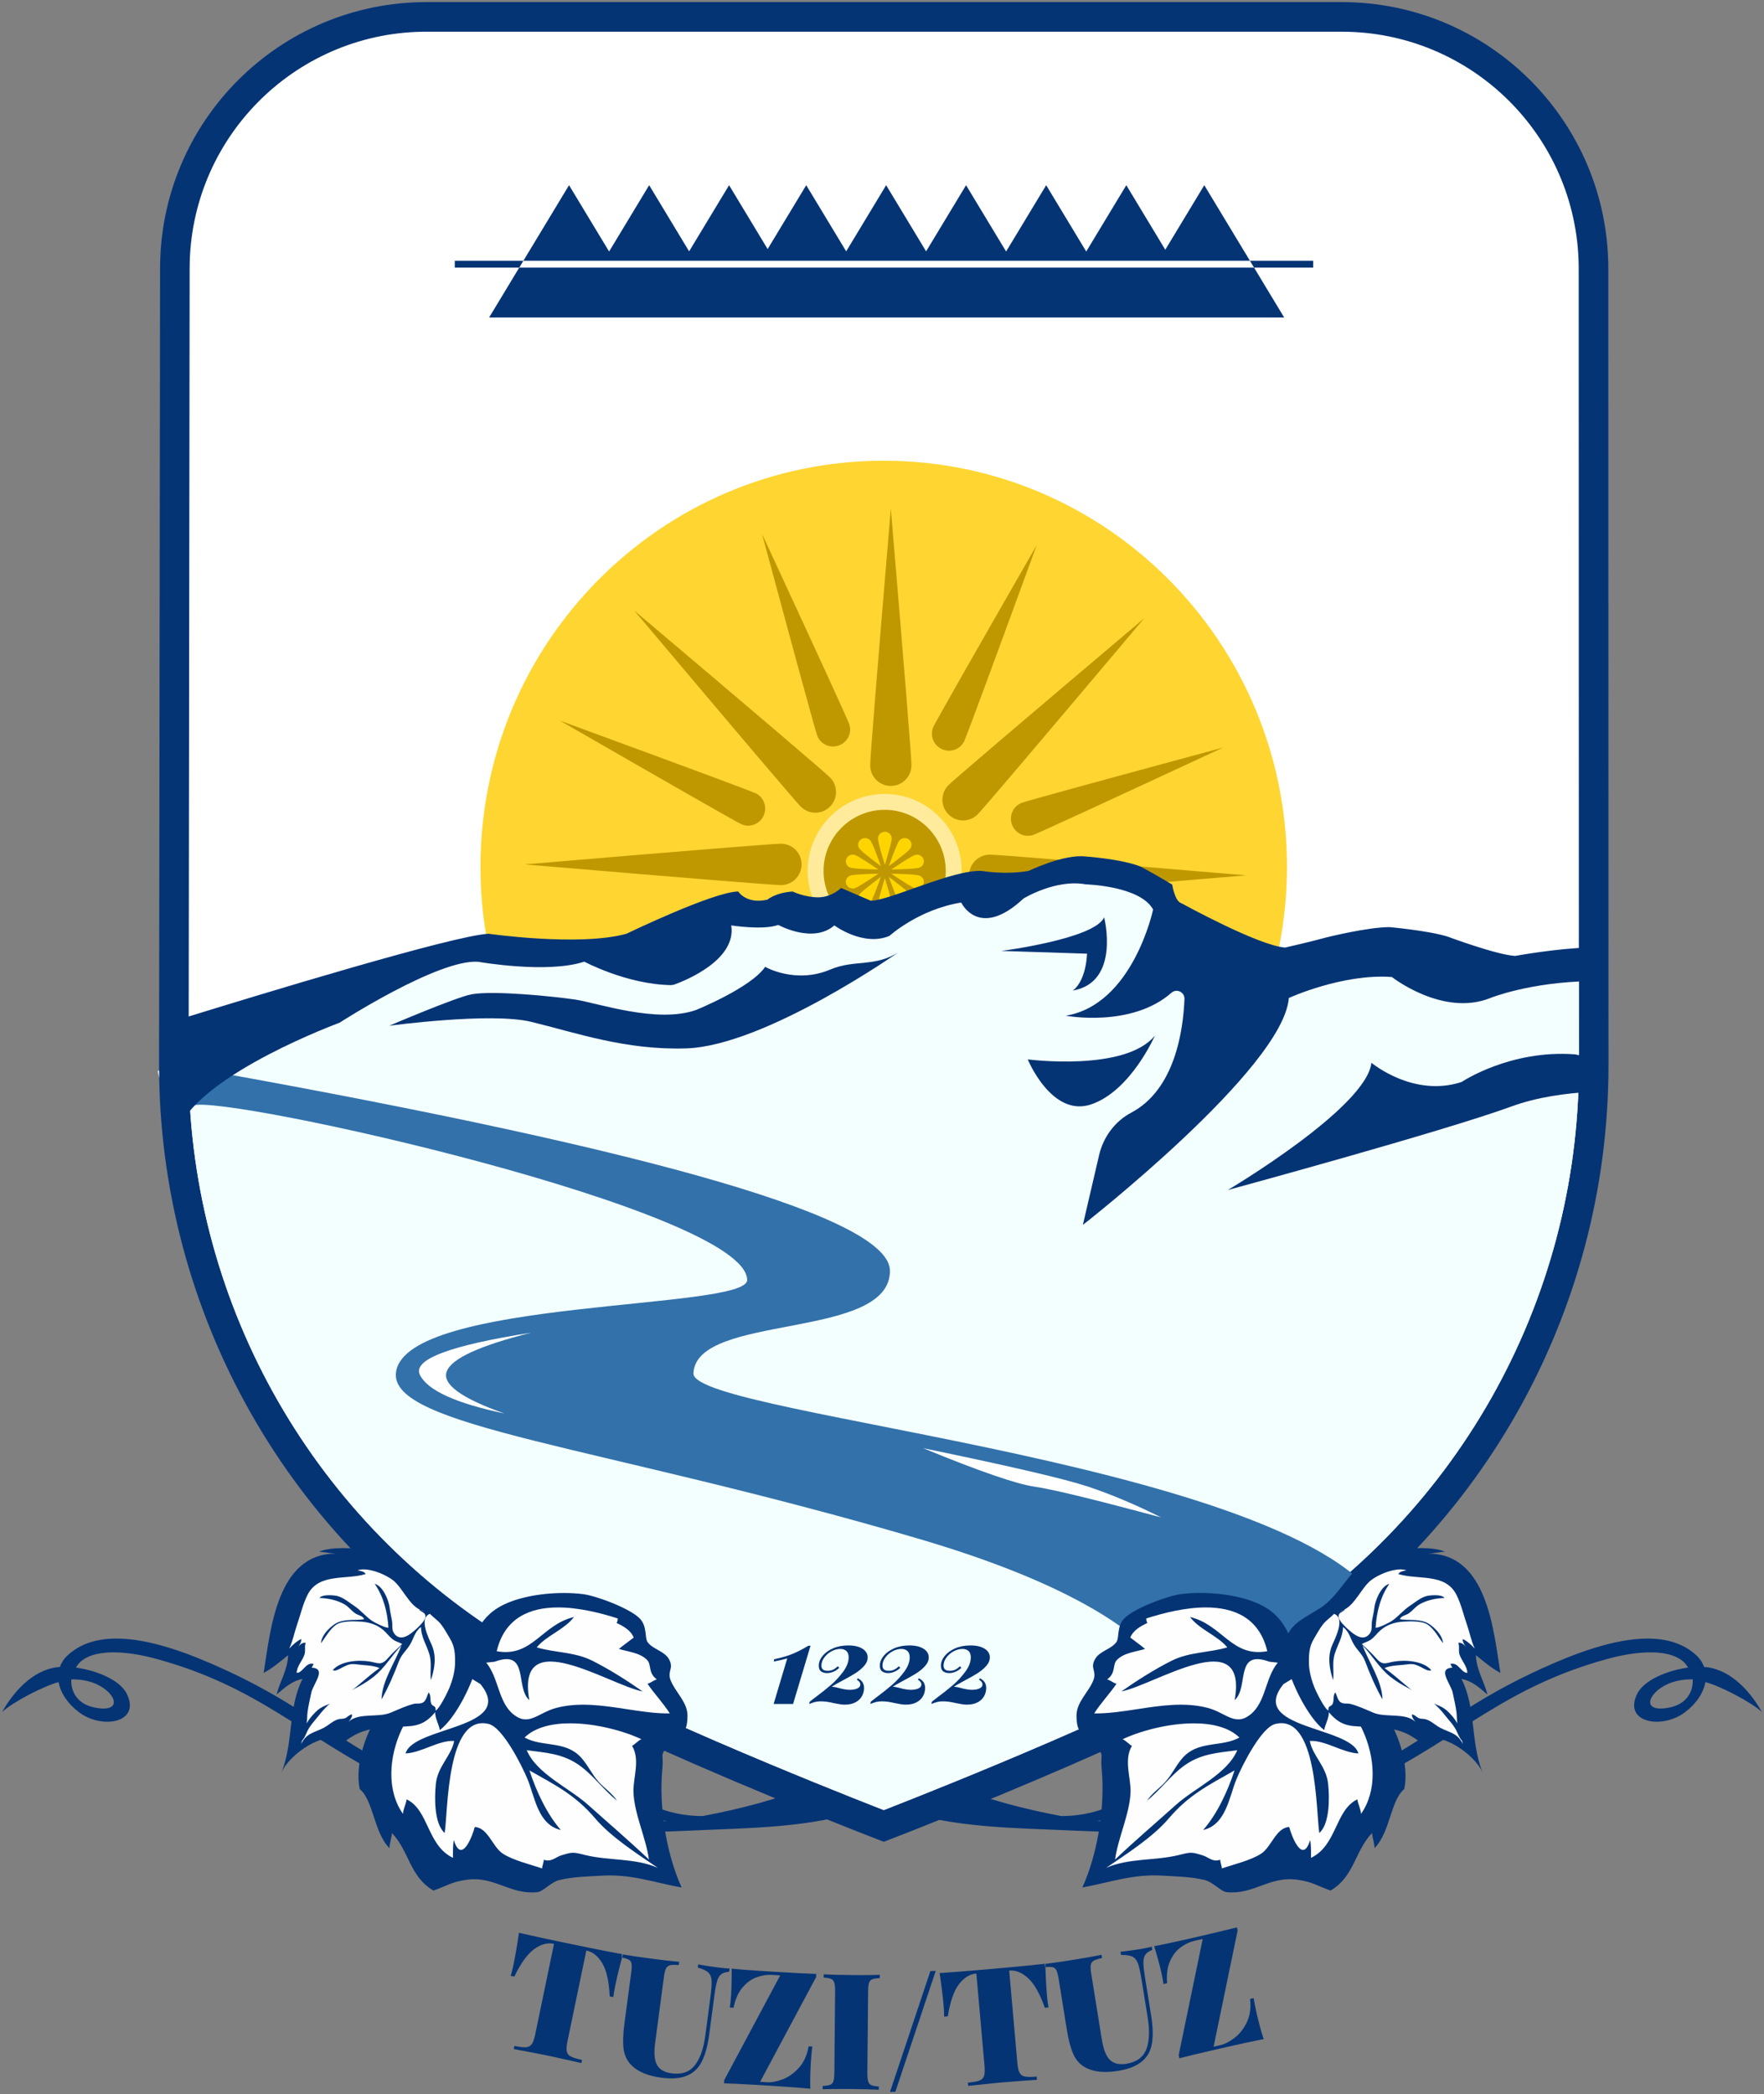
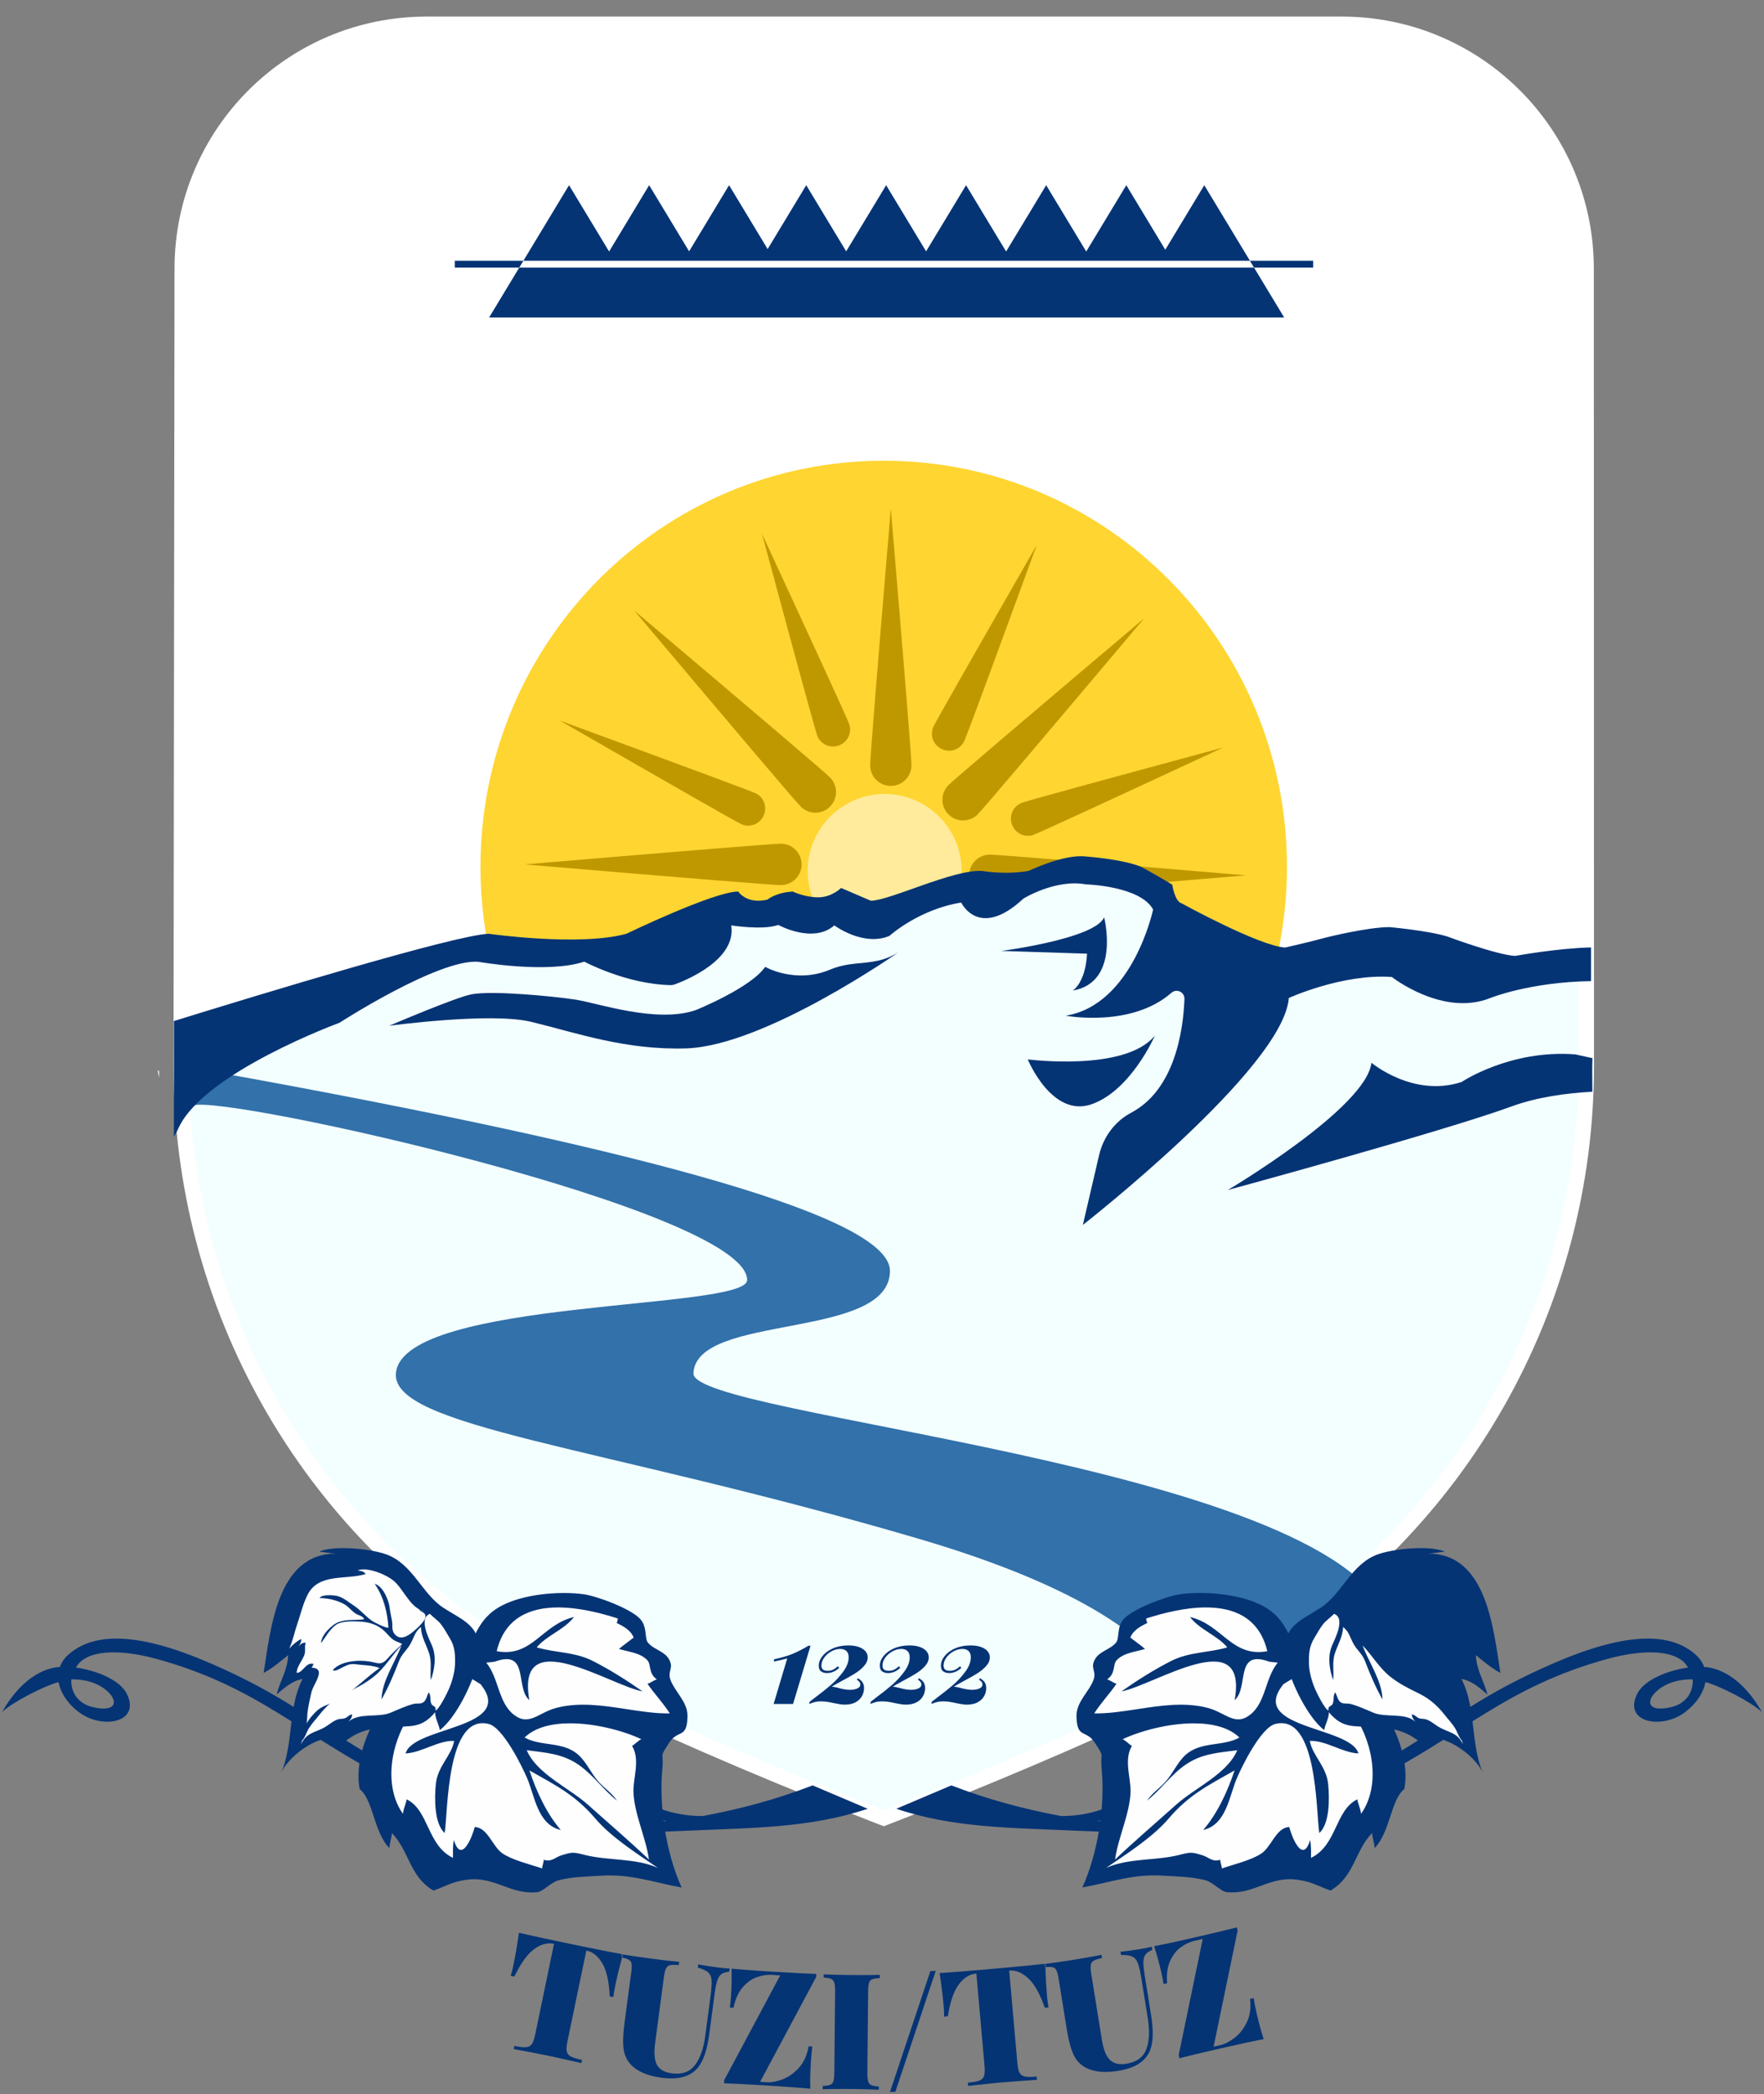
<svg xmlns="http://www.w3.org/2000/svg" version="1.1" id="Layer_1" x="0px" y="0px" width="211.069px" height="250.5px" viewBox="0 0 211.069 250.5" enable-background="new 0 0 211.069 250.5" xml:space="preserve">
  <rect x="0" y="0" width="211.069" height="250.5" fill="#808080" stroke="none" />
  <g>
    <path fill-rule="evenodd" clip-rule="evenodd" fill="#FFFFFF" d="M105.742,218.469l-1.548-0.602l-1.608-0.633l-1.495-0.594   c-0.664-0.264-1.327-0.529-1.989-0.797l-1.899-0.769c-5.823-2.355-11.609-4.802-17.345-7.365c-2.173-0.97-4.338-1.954-6.488-2.975   l-0.856-0.406l-0.719-0.343c-3.553-1.699-7.086-3.463-10.476-5.474l-0.443-0.262c-24.968-14.81-40.151-41.82-40.114-70.816   l0.12-95.335C20.902,15.46,34.395,1.983,51.035,1.983H160.55c16.651,0,30.155,13.502,30.158,30.154l0.02,95.3   c0.007,29.011-15.215,55.924-40.119,70.818c-3.756,2.246-7.685,4.202-11.637,6.076l-0.857,0.407l-1.025,0.48   c-1.811,0.85-3.631,1.676-5.456,2.491c-5.736,2.563-11.524,5.007-17.347,7.366l-1.245,0.505c-1.158,0.469-2.316,0.934-3.479,1.392   l-1.58,0.625l-1.025,0.401L105.742,218.469z" />
    <path fill-rule="evenodd" clip-rule="evenodd" fill="#053475" d="M74.533,233.785c-0.355,1.296-0.646,2.468-0.868,3.516   l-0.047,0.222c-0.121,0.584-0.197,1.044-0.228,1.381l-0.438-0.09c-0.074-1.748-0.365-3.058-0.872-3.93   c-0.508-0.872-1.143-1.387-1.904-1.544l-0.02-0.004l-2.259,10.877c-0.11,0.533-0.137,0.931-0.079,1.194   c0.059,0.263,0.222,0.465,0.49,0.606c0.269,0.143,0.713,0.277,1.336,0.405l-0.079,0.381l-1.171-0.267   c-0.984-0.223-1.818-0.406-2.503-0.552l-0.692-0.145c-0.891-0.181-2.133-0.419-3.728-0.713l0.079-0.379l0.24,0.047   c0.503,0.094,0.885,0.131,1.147,0.11c0.303-0.022,0.532-0.144,0.69-0.362c0.158-0.218,0.292-0.594,0.403-1.126l2.259-10.878   l-0.02-0.005c-0.774-0.159-1.563,0.057-2.369,0.65s-1.591,1.684-2.357,3.271l-0.438-0.091c0.099-0.298,0.203-0.706,0.314-1.226   l0.027-0.132c0.229-1.104,0.445-2.368,0.648-3.793l0.453,0.106c1.108,0.257,2.763,0.615,4.963,1.073l2.706,0.558   C72.164,233.344,73.601,233.622,74.533,233.785L74.533,233.785z M87.25,235.871l0.052-0.386c-0.335-0.011-0.776-0.05-1.324-0.118   l-0.283-0.036c-0.799-0.105-1.447-0.207-1.947-0.303l-0.204-0.04l-0.052,0.384c0.604,0.172,1.026,0.371,1.265,0.599   c0.237,0.228,0.367,0.555,0.389,0.982c0.021,0.427-0.03,1.116-0.157,2.066l-0.594,4.466c-0.212,1.591-0.632,2.786-1.262,3.585   c-0.629,0.799-1.554,1.116-2.775,0.954c-0.835-0.11-1.413-0.438-1.732-0.983c-0.32-0.545-0.398-1.434-0.234-2.666l1.045-7.855   c0.064-0.487,0.15-0.835,0.256-1.043c0.106-0.208,0.271-0.337,0.493-0.386c0.223-0.049,0.566-0.055,1.032-0.02l0.052-0.385   c-0.789-0.065-1.942-0.199-3.459-0.4l-0.346-0.046c-1.186-0.159-2.109-0.297-2.771-0.413l-0.269-0.048l-0.051,0.386   c0.408,0.079,0.7,0.17,0.876,0.271c0.176,0.103,0.282,0.267,0.317,0.493s0.021,0.584-0.045,1.071l-0.804,6.046   c-0.173,1.296-0.203,2.337-0.092,3.123c0.111,0.784,0.452,1.443,1.022,1.977c0.779,0.73,1.946,1.198,3.501,1.403   c1.067,0.142,1.959,0.103,2.674-0.115c0.716-0.219,1.286-0.594,1.71-1.126c0.644-0.802,1.088-2.128,1.333-3.977l0.617-4.64   c0.103-0.771,0.211-1.343,0.327-1.72c0.115-0.377,0.281-0.645,0.499-0.806S86.841,235.908,87.25,235.871L87.25,235.871z    M97.646,236.521l-6.696,12.52l0.815,0.051c0.53,0.033,1.148-0.08,1.854-0.34c0.705-0.261,1.357-0.719,1.958-1.375   c0.6-0.657,0.992-1.518,1.176-2.582l0.447,0.027l-0.031,0.223c-0.055,0.426-0.102,0.944-0.14,1.558l-0.026,0.431   c-0.062,1.126-0.077,2.07-0.044,2.833l-0.364-0.035c-0.946-0.089-2.368-0.193-4.268-0.314l-1.236-0.076   c-1.994-0.121-3.48-0.195-4.458-0.224l0.024-0.387l6.696-12.52l-0.97-0.063c-0.608-0.038-1.226,0.058-1.851,0.283   c-0.625,0.228-1.19,0.639-1.695,1.236c-0.506,0.598-0.861,1.402-1.068,2.413l-0.446-0.027c0.06-0.334,0.108-0.798,0.146-1.393   c0.062-0.956,0.084-2.044,0.071-3.264l0.336,0.035c0.639,0.063,1.529,0.133,2.674,0.209l1.69,0.109   c2.462,0.152,4.272,0.246,5.432,0.283L97.646,236.521L97.646,236.521z M105.267,236.629c-0.415,0.022-0.717,0.071-0.905,0.147   c-0.189,0.076-0.317,0.224-0.384,0.443c-0.062,0.204-0.097,0.525-0.105,0.964l-0.09,9.736c-0.005,0.492,0.027,0.849,0.098,1.068   c0.069,0.222,0.193,0.371,0.375,0.45c0.181,0.079,0.479,0.134,0.893,0.164l-0.004,0.388l-0.311-0.018   c-0.691-0.033-1.609-0.057-2.754-0.068l-1.011-0.007c-1.153-0.005-2.031,0.006-2.634,0.032l0.004-0.389   c0.415-0.021,0.717-0.071,0.905-0.146c0.189-0.076,0.316-0.224,0.384-0.443c0.066-0.219,0.102-0.575,0.106-1.066l0.089-9.633   c0.005-0.492-0.028-0.849-0.098-1.069s-0.194-0.371-0.375-0.45c-0.181-0.08-0.479-0.134-0.893-0.164l0.003-0.388l0.262,0.015   c0.708,0.035,1.717,0.06,3.026,0.072l1.041,0.007c0.988,0.002,1.781-0.009,2.381-0.034L105.267,236.629L105.267,236.629z    M107.134,250.229l-0.643,0.021l4.831-14.457l0.642-0.021L107.134,250.229L107.134,250.229z M125.075,234.911l0.017,0.567   c0.038,1.211,0.1,2.303,0.187,3.275l0.024,0.265c0.047,0.468,0.099,0.843,0.156,1.123l-0.445,0.039   c-0.575-1.651-1.232-2.822-1.971-3.512c-0.707-0.66-1.433-0.974-2.175-0.937l-0.113,0.008l0.978,11.066   c0.048,0.541,0.138,0.93,0.269,1.166c0.131,0.234,0.347,0.382,0.645,0.439c0.298,0.059,0.763,0.06,1.396,0.004l0.034,0.388   l-1.385,0.094c-1.111,0.078-2.026,0.148-2.745,0.211l-0.79,0.073c-0.856,0.082-1.961,0.198-3.314,0.348l-0.034-0.387   c0.634-0.057,1.092-0.14,1.374-0.248c0.283-0.109,0.469-0.292,0.558-0.546c0.088-0.256,0.108-0.654,0.061-1.195l-0.978-11.066   l-0.02,0.002c-0.787,0.069-1.481,0.505-2.081,1.305c-0.6,0.801-1.038,2.071-1.313,3.811l-0.446,0.04l0.002-0.166   c0-0.319-0.022-0.73-0.066-1.232c-0.1-1.122-0.258-2.396-0.474-3.818l0.365-0.022c1.104-0.069,2.759-0.2,4.966-0.391l2.767-0.246   C122.589,235.18,124.108,235.027,125.075,234.911L125.075,234.911z M137.875,233.261l-0.062-0.384   c-0.324,0.086-0.759,0.175-1.303,0.267l-0.282,0.048c-0.796,0.128-1.446,0.217-1.952,0.268l-0.208,0.02l0.063,0.384   c0.628-0.009,1.089,0.061,1.383,0.21c0.293,0.15,0.512,0.426,0.655,0.829s0.292,1.078,0.443,2.024l0.717,4.448   c0.254,1.585,0.195,2.85-0.178,3.796c-0.374,0.944-1.168,1.515-2.384,1.71c-0.832,0.134-1.479-0.015-1.943-0.445   c-0.463-0.431-0.793-1.259-0.991-2.486l-1.275-7.926c-0.064-0.434-0.077-0.758-0.038-0.971c0.042-0.229,0.163-0.399,0.361-0.51   c0.199-0.111,0.526-0.216,0.983-0.315l-0.062-0.384c-0.682,0.144-1.648,0.318-2.9,0.523l-0.702,0.113   c-1.206,0.193-2.155,0.331-2.847,0.415l-0.367,0.042l0.062,0.384c0.413-0.04,0.72-0.036,0.917,0.01   c0.198,0.047,0.347,0.175,0.445,0.382s0.188,0.553,0.267,1.04l0.968,6.02c0.208,1.291,0.479,2.297,0.812,3.018   c0.331,0.721,0.849,1.254,1.547,1.601c0.956,0.476,2.209,0.589,3.759,0.34c1.063-0.17,1.905-0.463,2.527-0.878   c0.623-0.415,1.062-0.938,1.313-1.567c0.386-0.954,0.43-2.351,0.134-4.192l-0.766-4.762c-0.108-0.698-0.161-1.23-0.159-1.601   c0.002-0.394,0.084-0.699,0.246-0.914C137.219,233.599,137.492,233.414,137.875,233.261L137.875,233.261z M148.087,230.939   l-2.876,13.9l0.795-0.182c0.519-0.118,1.08-0.401,1.682-0.851c0.603-0.449,1.1-1.073,1.488-1.872   c0.39-0.799,0.523-1.735,0.397-2.809l0.436-0.099l0.034,0.222c0.068,0.424,0.17,0.935,0.307,1.533l0.098,0.42   c0.259,1.098,0.512,2.008,0.76,2.731l-0.265,0.05c-0.9,0.173-2.263,0.467-4.087,0.879l-1.591,0.364   c-1.851,0.426-3.232,0.759-4.146,1l-0.086-0.379l2.877-13.898l-0.949,0.215c-0.594,0.136-1.158,0.399-1.693,0.794   c-0.536,0.394-0.962,0.948-1.276,1.665c-0.316,0.715-0.43,1.587-0.342,2.617l-0.436,0.099c-0.037-0.337-0.121-0.796-0.255-1.376   c-0.212-0.935-0.498-1.985-0.857-3.151l0.425-0.08c0.654-0.125,1.552-0.315,2.695-0.571l1.281-0.29   c2.513-0.573,4.345-1.01,5.499-1.31L148.087,230.939z" />
-     <path fill-rule="evenodd" clip-rule="evenodd" fill="#053475" d="M51.035,0.25H160.55c17.606,0.006,31.881,14.278,31.891,31.886   l0.021,95.3c0,29.648-15.559,57.112-40.963,72.305c-3.056,1.827-7.025,3.891-11.784,6.156l-0.852,0.404l-1.037,0.487   c-1.746,0.815-3.578,1.651-5.487,2.504c-5.542,2.476-11.472,4.98-17.401,7.389l-1.246,0.504c-1.226,0.496-2.394,0.964-3.49,1.399   l-1.577,0.623l-1.026,0.401l-1.853,0.716l-1.275-0.492l-0.897-0.349l-1.615-0.636l-1.506-0.598   c-0.646-0.258-1.313-0.524-1.999-0.801l-1.899-0.769c-5.93-2.408-11.859-4.913-17.402-7.389c-2.289-1.023-4.47-2.022-6.523-2.991   l-0.852-0.404l-0.729-0.349c-4.213-2.021-7.78-3.879-10.611-5.545l-0.442-0.263c-25.405-15.192-40.964-42.657-40.964-72.31   l0.12-95.334C19.17,14.501,33.44,0.25,51.035,0.25L51.035,0.25z M160.548,3.793H51.035l-0.468,0.003   C35.142,4.046,22.71,16.618,22.691,32.101l-0.12,95.335l0.005,0.852c0.294,28.075,15.143,54.006,39.234,68.412   c12.043,7.203,37.45,17.29,42.894,19.423l1.041,0.405l1.041-0.405c5.443-2.133,30.85-12.22,42.894-19.423   c24.335-14.553,39.239-40.861,39.239-69.264l-0.021-95.3l-0.004-0.468C188.634,16.232,176.043,3.799,160.548,3.793z" />
    <g>
      <path fill-rule="evenodd" clip-rule="evenodd" fill="#FFD531" d="M67.576,133.413c-6.322-8.215-10.085-18.526-10.085-29.723    c0-26.827,21.603-48.575,48.249-48.575c26.648,0,48.25,21.748,48.25,48.575c0,11.196-3.763,21.508-10.084,29.723H67.576z     M67.576,133.413L67.576,133.413L67.576,133.413z" />
    </g>
    <path fill-rule="evenodd" clip-rule="evenodd" fill="#BF9800" d="M104.12,91.543c0,1.367,1.105,2.474,2.47,2.474l0,0   c1.363,0,2.47-1.107,2.47-2.474l0,0c0-0.911-0.823-11.147-2.47-30.708l0,0C104.943,80.396,104.12,90.633,104.12,91.543   L104.12,91.543L104.12,91.543z M111.691,86.929c-0.468,1.005-0.021,2.205,0.996,2.68l0,0c1.018,0.476,2.223,0.046,2.69-0.958l0,0   c0.312-0.669,3.201-8.484,8.669-23.443l0,0C116.121,79.018,112.002,86.259,111.691,86.929L111.691,86.929L111.691,86.929z    M113.487,93.923L113.487,93.923c0.643-0.645,8.451-7.299,23.424-19.965l0,0c-12.645,14.998-19.288,22.82-19.931,23.463l0,0   c-0.965,0.967-2.529,0.967-3.493,0l0,0C112.522,96.456,112.522,94.889,113.487,93.923L113.487,93.923z M115.961,104.714   c0,1.367,1.104,2.475,2.469,2.475l0,0c0.909,0,11.129-0.825,30.656-2.475l0,0c-19.527-1.649-29.747-2.474-30.656-2.474l0,0   C117.066,102.241,115.961,103.348,115.961,104.714L115.961,104.714L115.961,104.714z M112.562,111.624   c-0.965,0.966-0.965,2.532,0,3.499l0,0c0.643,0.644,8.451,7.299,23.425,19.964l0,0c-12.646-14.998-19.29-22.819-19.932-23.463l0,0   c-0.482-0.483-1.115-0.725-1.747-0.725l0,0C113.676,110.899,113.043,111.141,112.562,111.624L112.562,111.624L112.562,111.624z    M102.812,116.576c0,0.911,0.823,11.148,2.47,30.708l0,0c1.646-19.561,2.47-29.798,2.47-30.708l0,0c0-1.366-1.105-2.474-2.47-2.474   l0,0C103.917,114.102,102.812,115.209,102.812,116.576L102.812,116.576L102.812,116.576z M94.891,110.697   c-0.643,0.644-7.287,8.466-19.931,23.464l0,0c14.973-12.666,22.781-19.32,23.424-19.965l0,0c0.964-0.966,0.964-2.533,0-3.5l0,0   c-0.482-0.482-1.114-0.724-1.746-0.724l0,0C96.005,109.973,95.374,110.214,94.891,110.697L94.891,110.697L94.891,110.697z    M62.784,103.405c19.528,1.649,29.747,2.475,30.656,2.475l0,0c1.364,0,2.471-1.108,2.471-2.475l0,0   c0-1.367-1.106-2.475-2.471-2.475l0,0C92.531,100.93,82.312,101.755,62.784,103.405L62.784,103.405L62.784,103.405z M95.816,96.496   c0.964,0.966,2.528,0.966,3.493,0l0,0c0.964-0.966,0.964-2.532,0-3.499l0,0c-0.644-0.644-8.451-7.299-23.425-19.964l0,0   C88.529,88.03,95.172,95.852,95.816,96.496L95.816,96.496L95.816,96.496z M122.274,96.035L122.274,96.035   c0.692-0.252,8.717-2.455,24.07-6.607l0,0c-14.426,6.705-21.986,10.184-22.68,10.437l0,0c-1.039,0.38-2.194-0.17-2.579-1.228l0,0   C120.702,97.579,121.233,96.415,122.274,96.035L122.274,96.035z M120.652,110.968L120.652,110.968   c0.347-0.746,1.081-1.184,1.841-1.184l0,0c0.281,0,0.566,0.059,0.836,0.186l0,0c0.668,0.312,7.896,4.438,21.685,12.376l0,0   c-14.935-5.477-22.735-8.372-23.405-8.684l0,0C120.606,113.195,120.177,111.988,120.652,110.968L120.652,110.968z M111.64,119.382   L111.64,119.382c0.233-0.085,0.472-0.126,0.704-0.126l0,0c0.826,0,1.598,0.503,1.893,1.315l0,0   c0.253,0.694,2.451,8.731,6.597,24.112l0,0c-6.693-14.451-10.166-22.023-10.419-22.718l0,0   C110.036,120.923,110.584,119.766,111.64,119.382L111.64,119.382z M96.638,119.905L96.638,119.905   c0.338-0.727,1.063-1.152,1.821-1.152l0,0c0.292,0,0.588,0.063,0.869,0.194l0,0c1.019,0.476,1.465,1.675,0.997,2.681l0,0   c-0.312,0.67-4.431,7.91-12.355,21.721l0,0C93.437,128.39,96.327,120.576,96.638,119.905L96.638,119.905z M88.351,108.692   L88.351,108.692c0.223-0.081,0.451-0.12,0.677-0.12l0,0c0.823,0,1.601,0.517,1.902,1.348l0,0c0.384,1.058-0.147,2.222-1.188,2.602   l0,0c-0.693,0.252-8.717,2.455-24.07,6.606l0,0C80.098,112.423,87.658,108.944,88.351,108.692L88.351,108.692z M88.688,98.586   L88.688,98.586c-0.669-0.313-7.897-4.438-21.686-12.377l0,0c14.935,5.477,22.735,8.372,23.405,8.684l0,0   c1.002,0.469,1.431,1.676,0.956,2.695l0,0C90.889,98.607,89.691,99.055,88.688,98.586L88.688,98.586z M97.779,87.985L97.779,87.985   c-0.252-0.695-2.451-8.732-6.597-24.111l0,0c6.694,14.45,10.167,22.022,10.42,22.717l0,0c0.378,1.042-0.171,2.199-1.227,2.583l0,0   C99.32,89.56,98.158,89.027,97.779,87.985z" />
    <path fill-rule="evenodd" clip-rule="evenodd" fill="#FFEB9B" d="M115.064,104.186c0-5.074-4.139-9.212-9.212-9.212   s-9.212,4.138-9.212,9.212c0,5.074,4.139,9.212,9.212,9.212S115.064,109.26,115.064,104.186z" />
-     <path fill-rule="evenodd" clip-rule="evenodd" fill="#BF9800" d="M113.163,104.186c0-4.026-3.284-7.311-7.311-7.311   s-7.311,3.285-7.311,7.311c0,4.027,3.284,7.311,7.311,7.311S113.163,108.213,113.163,104.186z" />
-     <path fill-rule="evenodd" clip-rule="evenodd" fill="#FFD500" d="M106.495,103.211l-0.146,0.402l0.669-0.505l0.404-0.311   c0.855-0.664,1.355-1.091,1.49-1.271c0.264-0.357,0.184-0.856-0.182-1.116c-0.368-0.261-0.883-0.182-1.149,0.178   C107.414,100.814,107.046,101.698,106.495,103.211L106.495,103.211z M110.48,102.742l0.02,0.052l0.016,0.052   c0.104,0.404-0.129,0.824-0.542,0.955l-0.054,0.015c-0.31,0.075-1.162,0.135-2.535,0.179l-0.729,0.02l0.59-0.395   c1.14-0.758,1.868-1.202,2.166-1.321l0.053-0.019C109.878,102.147,110.322,102.354,110.48,102.742L110.48,102.742z    M110.515,105.683c0.104-0.404-0.129-0.823-0.542-0.955l-0.056-0.015c-0.303-0.072-1.116-0.131-2.42-0.174l-0.843-0.024   l0.602,0.403l0.446,0.294c0.881,0.576,1.455,0.917,1.709,1.019l0.052,0.019c0.415,0.132,0.858-0.075,1.017-0.463l0.02-0.051   L110.515,105.683L110.515,105.683z M107.018,105.408c0.962,0.733,1.568,1.232,1.81,1.485l0.049,0.052l0.036,0.045   c0.264,0.356,0.184,0.855-0.182,1.116c-0.368,0.262-0.883,0.181-1.149-0.177l-0.03-0.045c-0.14-0.22-0.384-0.79-0.729-1.699   l-0.182-0.482l-0.291-0.799L107.018,105.408L107.018,105.408z M106.113,105.837c0.388,1.316,0.584,2.115,0.584,2.369   c0,0.442-0.367,0.801-0.821,0.801s-0.82-0.359-0.82-0.801l0.002-0.054c0.021-0.268,0.176-0.911,0.464-1.914l0.148-0.509   l0.206-0.688L106.113,105.837L106.113,105.837z M105.209,105.434l0.192-0.532l-0.67,0.506l-0.403,0.311   c-0.855,0.664-1.356,1.091-1.489,1.271c-0.265,0.356-0.185,0.855,0.181,1.116c0.367,0.262,0.883,0.181,1.149-0.177l0.031-0.047   C104.375,107.604,104.715,106.782,105.209,105.434L105.209,105.434z M101.271,105.787c0.158,0.388,0.602,0.595,1.017,0.463   c0.264-0.083,1.05-0.56,2.335-1.417l0.474-0.318l-0.729,0.021l-0.539,0.019c-1.059,0.042-1.729,0.095-1.996,0.159l-0.054,0.015   c-0.413,0.132-0.646,0.551-0.542,0.956l0.016,0.052L101.271,105.787L101.271,105.787z M101.236,102.846   c-0.104,0.404,0.129,0.824,0.542,0.955l0.056,0.015c0.313,0.075,1.171,0.135,2.552,0.179l0.711,0.02l-0.714-0.478l-0.537-0.352   c-0.767-0.497-1.271-0.793-1.506-0.888l-0.052-0.019c-0.415-0.132-0.858,0.075-1.017,0.463l-0.02,0.052L101.236,102.846   L101.236,102.846z M104.837,103.188c-1.021-0.777-1.664-1.303-1.915-1.565l-0.048-0.052l-0.035-0.044   c-0.265-0.357-0.185-0.856,0.181-1.116c0.367-0.261,0.883-0.182,1.149,0.178l0.03,0.045c0.146,0.229,0.405,0.838,0.773,1.814   l0.137,0.368l0.292,0.798L104.837,103.188L104.837,103.188z M105.637,102.671c-0.387-1.316-0.582-2.114-0.582-2.37   c0-0.441,0.366-0.8,0.82-0.8s0.821,0.359,0.821,0.8l-0.002,0.055c-0.023,0.311-0.229,1.126-0.613,2.422l-0.206,0.688   L105.637,102.671z" />
    <path fill-rule="evenodd" clip-rule="evenodd" fill="#F3FFFF" d="M18.872,128.131l0.161-0.07c0.002,0.292,0.004,0.584,0.01,0.875   L18.872,128.131L18.872,128.131z M22.572,126.542l23.654-10.156l11.875-3.197l10.107,0.895l12.803-0.895l5.12-4.172h7.966h11.104   l12.06-3.091l11.319-1.562h7.07l4.66,4.653l6.479,5.067h11.668h12.726l7.227,2.163l10.507-1.963l0.003,13.153   c0,28.402-14.904,54.711-39.239,69.264c-12.044,7.203-37.45,17.29-42.894,19.423l-1.041,0.405l-1.04-0.405   c-5.444-2.133-30.852-12.22-42.895-19.423c-24.092-14.406-38.94-40.337-39.234-68.412l-0.005-0.852L22.572,126.542z" />
    <path fill-rule="evenodd" clip-rule="evenodd" fill="#053475" d="M94.893,203.842h-2.327l1.63-5.455l-0.123,0.036   c-0.301,0.085-0.794,0.2-1.48,0.345l0.039-0.276c0.938-0.201,1.707-0.432,2.308-0.689c0.601-0.259,1.194-0.568,1.781-0.927h0.263   L94.893,203.842L94.893,203.842z M101.493,196.836c-0.684,0-1.293,0.118-1.827,0.354c-0.535,0.236-0.952,0.542-1.249,0.913   c-0.298,0.373-0.447,0.756-0.447,1.15c0,0.334,0.097,0.565,0.289,0.697s0.425,0.197,0.696,0.197c0.237,0,0.482-0.051,0.737-0.151   c0.254-0.102,0.494-0.261,0.723-0.479l-0.158-0.185c-0.219,0.193-0.418,0.331-0.598,0.414s-0.388,0.125-0.625,0.125   c-0.263,0-0.453-0.053-0.571-0.157c-0.118-0.105-0.178-0.264-0.178-0.474c0-0.325,0.111-0.641,0.335-0.946   c0.224-0.308,0.511-0.557,0.861-0.75c0.351-0.192,0.705-0.289,1.064-0.289c0.308,0,0.551,0.084,0.73,0.25s0.27,0.421,0.27,0.763   c0,0.543-0.217,1.11-0.651,1.702c-0.434,0.592-0.925,1.124-1.473,1.597c-0.548,0.474-1.172,0.969-1.873,1.486l-0.063,0.049   c-0.228,0.172-0.398,0.305-0.513,0.397l-0.081,0.066l-0.065,0.275c0.28-0.113,0.517-0.194,0.71-0.242   c0.192-0.049,0.421-0.072,0.684-0.072s0.51,0.018,0.742,0.053c0.232,0.034,0.502,0.087,0.809,0.157   c0.22,0.043,0.44,0.085,0.664,0.125c0.224,0.039,0.437,0.059,0.638,0.059c0.517,0,0.948-0.095,1.295-0.282   c0.346-0.188,0.603-0.434,0.769-0.736c0.167-0.303,0.25-0.624,0.25-0.966c0-0.264-0.057-0.486-0.171-0.672   c-0.113-0.184-0.302-0.35-0.564-0.499l-0.132,0.172c0.28,0.157,0.421,0.351,0.421,0.578c0,0.202-0.119,0.357-0.355,0.466   c-0.236,0.11-0.544,0.165-0.92,0.165c-0.333,0-0.763-0.07-1.289-0.21l-0.156-0.042c-0.104-0.026-0.208-0.05-0.31-0.07   c-0.154-0.03-0.287-0.046-0.401-0.046c0.211-0.141,0.64-0.386,1.288-0.736l0.264-0.14c0.428-0.23,0.797-0.439,1.108-0.63   l0.18-0.111c0.402-0.255,0.749-0.543,1.038-0.867c0.29-0.325,0.434-0.666,0.434-1.025c0-0.43-0.208-0.776-0.624-1.039   S102.211,196.836,101.493,196.836L101.493,196.836z M108.801,196.836c0.719,0,1.286,0.131,1.702,0.394   c0.417,0.263,0.625,0.609,0.625,1.039c0,0.359-0.145,0.7-0.434,1.025c-0.289,0.324-0.636,0.612-1.039,0.867l-0.179,0.111   c-0.313,0.19-0.682,0.399-1.109,0.63l-0.263,0.14c-0.649,0.351-1.078,0.596-1.288,0.736c0.113,0,0.247,0.016,0.4,0.046   c0.103,0.021,0.205,0.044,0.31,0.07l0.157,0.042c0.526,0.14,0.955,0.21,1.289,0.21c0.377,0,0.683-0.055,0.92-0.165   c0.236-0.108,0.355-0.264,0.355-0.466c0-0.228-0.142-0.421-0.421-0.578l0.131-0.172c0.264,0.149,0.451,0.315,0.565,0.499   c0.114,0.186,0.171,0.408,0.171,0.672c0,0.342-0.084,0.663-0.25,0.966s-0.423,0.548-0.77,0.736   c-0.346,0.188-0.776,0.282-1.295,0.282c-0.201,0-0.414-0.02-0.637-0.059c-0.225-0.04-0.445-0.082-0.665-0.125   c-0.306-0.07-0.575-0.123-0.808-0.157c-0.232-0.035-0.479-0.053-0.742-0.053c-0.264,0-0.491,0.023-0.684,0.072   c-0.193,0.048-0.43,0.129-0.71,0.242l0.065-0.275l0.081-0.066c0.114-0.093,0.285-0.226,0.513-0.397l0.063-0.049   c0.701-0.518,1.325-1.013,1.873-1.486c0.548-0.473,1.039-1.005,1.473-1.597s0.65-1.159,0.65-1.702c0-0.342-0.09-0.597-0.27-0.763   s-0.423-0.25-0.729-0.25c-0.359,0-0.714,0.097-1.064,0.289c-0.351,0.193-0.639,0.442-0.861,0.75   c-0.224,0.306-0.335,0.621-0.335,0.946c0,0.21,0.06,0.368,0.178,0.474c0.118,0.104,0.308,0.157,0.571,0.157   c0.236,0,0.445-0.042,0.624-0.125c0.181-0.083,0.379-0.221,0.599-0.414l0.158,0.185c-0.229,0.219-0.47,0.378-0.724,0.479   c-0.254,0.101-0.5,0.151-0.735,0.151c-0.272,0-0.505-0.065-0.697-0.197c-0.193-0.132-0.289-0.363-0.289-0.697   c0-0.395,0.149-0.777,0.447-1.15c0.297-0.371,0.714-0.677,1.248-0.913S108.119,196.836,108.801,196.836L108.801,196.836z    M116.111,196.836c0.719,0,1.287,0.131,1.703,0.394s0.624,0.609,0.624,1.039c0,0.359-0.145,0.7-0.434,1.025   c-0.29,0.324-0.636,0.612-1.038,0.867l-0.181,0.111c-0.311,0.19-0.68,0.399-1.107,0.63l-0.265,0.14   c-0.647,0.351-1.077,0.596-1.288,0.736c0.114,0,0.248,0.016,0.401,0.046c0.103,0.021,0.206,0.044,0.31,0.07l0.157,0.042   c0.526,0.14,0.955,0.21,1.288,0.21c0.377,0,0.685-0.055,0.92-0.165c0.237-0.108,0.355-0.264,0.355-0.466   c0-0.228-0.14-0.421-0.421-0.578l0.131-0.172c0.264,0.149,0.452,0.315,0.566,0.499c0.114,0.186,0.171,0.408,0.171,0.672   c0,0.342-0.083,0.663-0.25,0.966s-0.423,0.548-0.769,0.736c-0.347,0.188-0.778,0.282-1.295,0.282c-0.202,0-0.415-0.02-0.639-0.059   c-0.223-0.04-0.444-0.082-0.663-0.125c-0.308-0.07-0.576-0.123-0.809-0.157c-0.232-0.035-0.48-0.053-0.743-0.053   s-0.491,0.023-0.684,0.072c-0.193,0.048-0.43,0.129-0.71,0.242l0.065-0.275l0.082-0.066c0.114-0.093,0.284-0.226,0.513-0.397   l0.063-0.049c0.701-0.518,1.325-1.013,1.873-1.486c0.547-0.473,1.039-1.005,1.473-1.597s0.65-1.159,0.65-1.702   c0-0.342-0.09-0.597-0.27-0.763s-0.423-0.25-0.729-0.25c-0.359,0-0.714,0.097-1.065,0.289c-0.35,0.193-0.637,0.442-0.86,0.75   c-0.224,0.306-0.335,0.621-0.335,0.946c0,0.21,0.059,0.368,0.177,0.474c0.118,0.104,0.31,0.157,0.571,0.157   c0.237,0,0.445-0.042,0.626-0.125c0.179-0.083,0.379-0.221,0.598-0.414l0.157,0.185c-0.228,0.219-0.469,0.378-0.723,0.479   c-0.254,0.101-0.499,0.151-0.736,0.151c-0.271,0-0.504-0.065-0.696-0.197c-0.193-0.132-0.289-0.363-0.289-0.697   c0-0.395,0.148-0.777,0.446-1.15c0.299-0.371,0.715-0.677,1.249-0.913S115.427,196.836,116.111,196.836z" />
    <path fill-rule="evenodd" clip-rule="evenodd" fill="#3271AA" d="M106.486,152.028c0,8.327-23.199,5.028-23.514,12.256   c-0.226,5.201,75.725,10.796,83.078,29.219c5.657,14.178-24.649,12.453-24.649,12.453s3.806-11.506-31.466-21.876   c-38.165-11.221-63.487-13.354-62.547-19.954c1.254-8.799,42.012-7.384,42.012-10.998c0-8.327-62.627-22.263-66.303-20.881   c-2.451,0.921-1.825-0.461,1.878-4.146C79.317,137.852,106.486,145.827,106.486,152.028z" />
-     <path fill-rule="evenodd" clip-rule="evenodd" fill="#FFFFFF" d="M63.576,159.42c-9.804,1.536-14.246,3.225-13.326,5.067   c0.919,1.843,4.289,3.377,10.109,4.605c-5.208-1.842-7.506-3.531-6.893-5.067C54.079,162.491,57.449,160.956,63.576,159.42   L63.576,159.42z M110.447,173.237c10.416,2.149,17.002,3.686,19.76,4.606c2.757,0.921,5.667,2.148,8.73,3.685   c-7.965-2.149-13.02-3.378-15.164-3.685C121.628,177.536,117.186,176.002,110.447,173.237z" />
    <path fill-rule="evenodd" clip-rule="evenodd" fill="#053475" d="M122.976,126.731c0,0,11.679,1.519,15.215-2.852   c0,0-2.869,6.602-7.607,8.226C125.844,133.731,122.976,126.731,122.976,126.731z" />
    <path fill-rule="evenodd" clip-rule="evenodd" fill="#053475" d="M181.299,114.352c-2.234-0.119-8.126-2.324-8.126-2.324   c-2.337-0.713-6.908-1.12-6.908-1.12c-2.641,0-7.517,1.222-7.517,1.222c-2.235,0.611-4.978,1.221-4.978,1.221   c-3.149-0.203-12.394-5.294-12.394-5.294c-0.813-0.203-1.118-2.24-1.118-2.24c-2.742-1.629-3.758-2.138-3.758-2.138   c-2.234-0.917-6.603-1.222-6.603-1.222c-2.642-0.305-6.806,1.723-6.806,1.723c-2.846,0.501-5.588,0.008-5.588,0.008   c-3.454-0.204-11.072,3.563-13.307,3.563l-3.556-1.527c0,0-1.117,1.12-2.743,1.12c-1.625,0-3.047-0.694-3.047-0.694   c-2.031,0.121-3.029,0.971-3.029,0.971c-2.52,0.583-3.489-0.971-3.489-0.971c-2.908,0-13.378,5.052-13.378,5.052   c-5.622,1.555-16.48,0-16.48,0c-4.045,0.15-27.298,7.229-37.665,10.441v13.828c0.182-0.275,0.361-0.606,0.541-1.002   c3.018-6.664,19.266-12.618,19.266-12.618s11.804-7.629,16.59-7.298c0,0,8.252,1.46,12.708-0.014c0,0,5.042,2.707,10.336,2.806   c0.162,0.002,0.321-0.026,0.474-0.081c1.292-0.471,7.423-2.933,6.771-7.062c0,0,3.813,0.604,5.628-0.057   c0,0,4.149,2.293,6.709,0.057c0,0,3.459,2.577,6.595,1.254c0,0,3.469-3.162,8.584-3.989c0,0,2.109,4.506,7.452-0.477   c0,0,3.823-2.36,7.454-1.698c0,0,6.513,0.175,8.056,3.011c0,0-2.4,11.385-10.457,12.701c0,0,7.843,1.481,12.651-2.742   c0.623-0.547,1.591-0.082,1.558,0.747c-0.148,3.775-1.15,10.833-6.371,13.596c-1.958,1.035-3.338,2.911-3.841,5.073l-1.946,8.354   c0,0,24.003-18.73,24.647-27.148c0,0,6.432-2.939,12.328-2.509c0,0,6.109,4.802,11.792,2.509c0,0,4.667-1.901,12.036-2.018v-4.028   C186.363,113.424,181.299,114.352,181.299,114.352z" />
    <g>
      <path fill-rule="evenodd" clip-rule="evenodd" fill="#053475" d="M146.907,142.359c0,0,16.59-9.817,17.189-15.226    c0,0,4.996,4.2,10.793,2.3c0,0,5.798-3.902,13.592-3.302c0.688,0.15,1.373,0.301,2.06,0.451c-0.031,0.92-0.031,1.753-0.012,4.016    c-3.178,0.171-6.639,0.654-9.643,1.752C172.691,135.348,146.907,142.359,146.907,142.359L146.907,142.359L146.907,142.359z     M46.57,122.708c0,0,8.011-3.428,9.86-3.765c2.582-0.471,9.704,0.235,12.364,0.627c2.66,0.392,9.782,2.901,14.479,1.255    c0,0,6.563-2.653,8.284-5.163c0,0,3.621,2.091,7.8,0.316c2.896-1.229,5.398-0.239,8.254-2.133c0,0-16.016,11.253-25.471,11.568    c-7.273,0.242-13.188-1.867-18.588-3.176C58.7,121.061,46.57,122.708,46.57,122.708L46.57,122.708L46.57,122.708z     M119.801,113.756c0,0,11.182-1.431,12.313-4.021c0,0,1.996,7.773-3.762,8.765c0,0,1.522-0.878,1.719-4.415    C126.649,113.976,123.225,113.867,119.801,113.756z" />
    </g>
    <path fill-rule="evenodd" clip-rule="evenodd" fill="#053475" d="M13.934,196.016c-2.286,0-4.347,0.579-5.909,2.069l0,0   c-0.424,0.402-0.691,0.859-0.867,1.337l0,0c-0.093,0.007-0.201,0.001-0.289,0.013l0,0c-3.136,0.394-5.406,3.194-6.619,5.373l0,0   c1.146-1.126,5.062-3.164,6.761-3.58l0,0c0.229,1.283,1.091,2.588,2.454,3.611l0,0c2.754,2.068,7.399,1.259,5.719-2.193l0,0   c-0.825-1.698-3.672-2.828-6.099-3.159l0,0c0.167-0.283,0.362-0.545,0.606-0.749l0,0c2.028-1.702,6.26-1.051,9.036-0.289l0,0   c12.206,3.344,17.356,9.155,28.266,14.639l0,0c11.379,5.718,23.059,6.485,35.218,5.918l0,0c7.878-0.367,14.712-0.311,21.61-2.63   l0,0l-6.585-2.796c-4.376,1.679-8.357,2.757-13.138,3.665l0,0c-10.136,0.064-16.113-9.993-20.782-15.36l0,0   c-1.929,3.104,4.643,9.126,7.41,11.193l0,0c0.76,0.569,4.336,4.09,9.037,4.755l0,0c-0.969,0.069-1.951,0.103-2.947,0.085l0,0   c-13.49-0.234-23.788-2.298-35.327-9.66l0,0c-5.513-3.517-8.667-5.812-14.825-8.627l0,0   C22.73,197.832,17.981,196.016,13.934,196.016L13.934,196.016C13.935,196.016,13.935,196.016,13.934,196.016L13.934,196.016   L13.934,196.016z M11.244,204.249c-2.024-0.425-2.796-1.939-2.709-3.354l0,0c0.615-0.006,1.253,0.043,1.931,0.202l0,0   c2.853,0.673,4.388,3.289,1.92,3.289l0,0C12.072,204.386,11.693,204.343,11.244,204.249L11.244,204.249L11.244,204.249z    M84.099,217.208l0.001-0.044l0,0C84.102,217.182,84.1,217.194,84.099,217.208z" />
    <path fill-rule="evenodd" clip-rule="evenodd" fill="#053475" d="M59.556,192.35c-2.911,1.815-2.811,4.556-4.752,6.766l0,0   c-6.769-0.985-12.949,9.061-11.765,14.907l0,0c1.629,1.284,1.688,5.19,3.559,7.059l0,0c0.004-0.536,0.278-1.318,0.299-1.803l0,0   c2.104,2.215,2.087,5.175,4.965,6.885l0,0c1.72-0.619,2.14-1.022,3.913-1.286l0,0c1.744-0.262,3.077,0.228,4.412,0.717l0,0   c1.255,0.46,2.512,0.921,4.113,0.757l0,0c0.689-0.07,1.608-1.194,2.595-1.44l0,0c1.642-0.411,3.389-0.429,5.074-0.532l0,0   c3.577-0.222,6.248,0.817,9.587,1.413l0,0c-1.948-4.342-2.712-9.926-2.306-14.179l0,0c0.201-2.107-0.431-1.211,0.803-3.115l0,0   c1.092-1.688,2.153-0.408,2.208-3.192l0,0c0.034-1.701-1.484-2.89-2.026-4.323l0,0c-0.429-1.133,0.474-1.396-0.228-2.563l0,0   c-0.554-0.921-1.92-1.143-2.522-1.981l0,0c-0.363-0.511-0.032-1.793-0.859-2.742l0,0c-1.089-1.248-5.248-2.789-6.846-2.996l0,0   c-0.692-0.091-1.467-0.138-2.28-0.138l0,0C64.756,190.561,61.566,191.099,59.556,192.35L59.556,192.35z" />
    <path fill-rule="evenodd" clip-rule="evenodd" fill="#FEFEFE" d="M48.218,216.985c0.015-0.562,0.372-1.202,0.438-1.736l0,0   c2.681,1.29,2.418,5.496,5.545,6.999l0,0c-0.001-0.662-0.03-1.457,0.103-2.13l0,0c0.921,3.008,2.255-0.563,2.502-1.56l0,0   c1.559,0.066,2.126,2.35,3.314,3.155l0,0c1.216,0.824,3.355,1.324,4.752,1.802l0,0c-0.014-0.3,0.201-0.742,0.189-1.045l0,0   c0.924,0.325,1.393-0.308,2.104-0.523l0,0c1.344-0.408,1.383-0.405,2.861-0.036l0,0c2.779,0.692,6.019,0.346,8.685,1.534l0,0   c-2.433-1.662-5.575-3.66-7.474-5.893l0,0c-2.406-2.828-4.739-3.983-7.89-5.764l0,0c0.819,2.467,2.053,5.17,3.753,7.126l0,0   c-2.751-0.629-3.105-3.984-3.997-6.12l0,0c-0.635-1.517-2.927-6.146-4.636-6.565l0,0c-5.054-1.238-4.855,10.472-5.26,13.045l0,0   c-1.257-1.101-1.229-4.187-1.058-5.861l0,0c0.22-2.149,1.865-3.361,2.193-5.15l0,0c-1.869-0.102-3.874,1.403-5.81,1.494l0,0   c0.884-3.26,13.315-2.93,8.953-8.298l0,0l-0.99-0.604c-0.148-0.009-0.298-0.014-0.444-0.014l0,0   C49.108,200.84,44.329,211.52,48.218,216.985L48.218,216.985L48.218,216.985z M59.433,197.527L59.433,197.527   c0.959-4.026,4.004-5.235,7.345-5.235l0,0c2.455,0,5.071,0.653,7.138,1.319l0,0c-0.002,0.191-0.045,0.37-0.131,0.54l0,0   c0.833,0.402,1.691,0.869,2.037,1.745l0,0c-0.578,0.456-1.203,0.889-1.767,1.36l0,0c1.087,0.341,2.544,0.443,3.39,1.339l0,0   c0.523,0.555,0.079,1.533,1.149,2.309l0,0c-0.365,0.087-0.745,0.425-1.119,0.518l0,0c0.776,1.148,1.868,2.285,2.668,3.547l0,0   c-1.691,0.026-3.448-0.247-5.228-0.52l0,0c-2.773-0.425-5.603-0.851-8.327-0.147l0,0c-2.188,0.565-3.283,2.269-5.139,0.798l0,0   c-1.851-1.471-1.765-4.395-3.269-6.202l1.001-0.112l0,0c4.208-1.538,2.416,3.078,4.154,4.591l0,0   c-1.643-9.294,9.585-1.788,13.558-1.038l0,0c-1.863-1.303-3.97-2.644-6.004-3.665l0,0c-2.154-1.083-4.439-0.94-6.671-1.604l0,0   c1.197-1.438,3.276-2.09,4.465-3.632l0,0C64.822,194.336,63.684,198.312,59.433,197.527z" />
    <path fill-rule="evenodd" clip-rule="evenodd" fill="#FEFEFE" d="M62.768,207.854c2.022,1.117,4.602,0.411,6.458,2.09l0,0   c0.973,0.88,1.51,2.236,2.424,3.231l0,0c0.711,0.774,1.59,1.354,2.177,2.232l0,0c-1.639-1.307-2.895-3.127-4.622-4.311l0,0   c-1.942-1.333-3.935-1.427-6.178-1.725l0,0c1.201,2.837,5.045,4.483,7.327,6.526l0,0c2.451,2.196,4.919,4.297,7.295,6.554l0,0   c-0.371-2.66-1.767-5.465-1.855-8.102l0,0c-0.055-1.624,0.842-3.831-0.166-5.5l0,0c0.284-0.125,0.792-0.692,1.121-0.789l0,0   c-2.037-0.974-5.44-1.906-8.525-1.906l0,0C66.051,206.155,64.038,206.617,62.768,207.854L62.768,207.854z" />
    <path fill-rule="evenodd" clip-rule="evenodd" fill="#053475" d="M38.197,185.618c0.668,0.054,1.327,0.204,2.01,0.236l0,0   c-7.105-0.041-7.849,9.247-8.662,14.271l0,0c1.055-0.56,2.017-1.379,2.93-2.124l0,0c-0.041,1.724-0.985,3.122-1.38,4.709l0,0   c1.017-0.866,1.851-1.63,3.103-1.863l0,0c-1.772,3.498-1.04,7.456-2.522,11.206l0,0c0.928-2.208,5.166-5.122,7.185-3.814l0,0   c-0.055,0.269-0.161,0.498-0.318,0.692l0,0c2.077-1.876,3.626-2.204,6.307-2.341l0,0c2.367-0.121,3.611,0.159,5.219-1.762l0,0   c-0.028,0.704,0.495,1.563,0.551,2.139l0,0c1.932-1.453,4.016-5.702,4.501-8.079l0,0c0.867-4.265-1.432-4.86-4.041-6.538l0,0   c-2.599-1.671-3.684-5.289-6.899-6.421l0,0c-1.195-0.42-3.26-0.734-5.088-0.734l0,0C39.94,185.194,38.884,185.319,38.197,185.618   L38.197,185.618L38.197,185.618z M40.234,209.214L40.234,209.214c0.104-0.099,0.206-0.192,0.307-0.283l0,0   C40.454,209.036,40.352,209.131,40.234,209.214L40.234,209.214z M33.635,212.149L33.635,212.149   c0.012-0.032,0.025-0.064,0.039-0.097l0,0C33.661,212.085,33.648,212.117,33.635,212.149z" />
    <path fill-rule="evenodd" clip-rule="evenodd" fill="#FEFEFE" d="M51.673,196.817c0.579,1.349,0.333,2.818-0.114,4.176l0,0   c-0.134-1.089,0.147-2.087-0.209-3.191l0,0c-0.357-1.111-0.946-1.968-0.983-3.166l0,0c-0.757,0.555-0.874,1.426-1.346,2.168l0,0   c-0.441,0.697-0.973,1.102-1.282,1.91l0,0c-0.622,1.622-1.245,3.086-2.089,4.583l0,0c0.049-2.228,1.64-4.442,2.381-6.456l0,0   c-1.165,1.199-1.983,2.678-3.308,3.731l0,0c-1.07,0.852-2.224,1.423-3.439,2.016l0,0c-1.269,0.62-2.248,1.489-3.114,2.604l0,0   c-0.395,0.506-0.854,0.981-1.194,1.529l0,0c-0.308,0.493-0.441,1.084-0.839,1.518l0,0l-0.111,0.408   c0.63-1.33,1.524-1.349,2.672-1.936l0,0c0.611-0.314,1.094-0.828,1.755-1.036l0,0c0.28-0.088,0.554-0.024,0.839-0.136l0,0   c0.32-0.126,0.48-0.426,0.843-0.445l0,0c0.003,0.331-0.217,0.632-0.435,0.879l0,0c1.223-1.138,3.54-0.458,5.047-1.092l0,0   c0.854-0.36,1.854-0.827,2.751-1.05l0,0c0.401-0.1,0.826,0.049,1.179-0.208l0,0c0.34-0.244,0.436-0.871,0.624-1.168l0,0   c0.315,0.421,0.102,0.93,0.316,1.379l0,0c0.17,0.354,0.563,0.153,0.503,0.799l0,0c0.47-0.222,1.402-2.13,1.625-2.657l0,0   c0.363-0.859,0.685-1.999,0.701-2.939l0,0c0.02-1.155-0.009-2.054-0.626-3.06l0,0c-0.332-0.542-0.669-1.183-1.06-1.677l0,0   c-0.37-0.471-0.902-0.805-1.319-1.242l0,0C50.044,193.578,51.342,196.048,51.673,196.817L51.673,196.817z" />
    <path fill-rule="evenodd" clip-rule="evenodd" fill="#FEFEFE" d="M43.516,187.743c-0.263,0-0.511,0.033-0.729,0.109l0,0   c0.361,0.076,0.772,0.113,0.971,0.443l0,0c-2.376,0.738-5.64-0.161-6.969,2.509l0,0c-0.584,1.176-0.837,2.391-1.268,3.62l0,0   c-0.273,0.782-0.499,1.92-0.913,2.793l0,0c0.443-0.503,1.038-0.984,1.441-1.142l0,0c0.015,0.33-0.159,0.627-0.352,0.893l0,0   c0.228-0.262,0.541-0.522,0.886-0.441l0,0c-0.19,0.458,0.016,0.907-0.16,1.426l0,0c-0.246,0.723-0.912,1.383-0.924,2.164l0,0   c0.338,0.008,0.596-0.272,0.863-0.551l0,0c0.322-0.335,0.661-0.672,1.178-0.509l0,0c-0.098,0.117-0.143,0.319-0.256,0.438l0,0   c1.875,0.083,0.185,1.942-0.035,2.996l0,0c-0.158,0.759-0.359,1.577-0.453,2.345l0,0c-0.046,0.375-0.04,0.879-0.102,1.33l0,0   c0.326-0.617,0.975-1.309,1.325-1.602l0,0c0.77-0.638,1.74-0.754,2.548-1.254l0,0c1.774-1.097,3.16-2.577,4.844-3.769l0,0   c-0.784-0.336-1.895-0.329-2.733-0.441l0,0c-0.722-0.099-0.991,0.014-1.644,0.332l0,0c-0.355,0.174-0.88,0.551-1.22,0.359l0,0   c0.939-1.109,3.092-1.251,4.417-1.031l0,0c0.974,0.161,1.368,0.525,2.126-0.342l0,0c0.541-0.617,1.164-1.188,1.764-1.751l0,0   c-0.368-0.217-0.723-0.272-1.083-0.528l0,0c-0.441-0.316-0.752-0.78-1.162-1.133l0,0c-0.787-0.674-1.733-0.964-2.749-1.019l0,0   c-0.817-0.044-2.201-0.105-2.896,0.364l0,0c-0.744,0.504-1.301,1.514-1.808,2.21l0,0c-0.021-0.946,1.278-2.235,2.132-2.533l0,0   c1.011-0.355,1.999-0.167,3.009-0.325l0,0c-0.111-0.406-0.702-0.464-1.049-0.699l0,0c-0.477-0.326-0.801-0.798-1.309-1.091l0,0   c-0.875-0.501-1.974-0.728-2.97-0.751l0,0c0.258-0.414,1.35-0.348,1.825-0.295l0,0c0.871,0.096,1.547,0.727,2.268,1.196l0,0   c0.796,0.521,1.352,1.229,2.097,1.77l0,0c0.377,0.271,1.656,0.907,2.05,0.887l0,0c-0.113-1.833-0.571-3.711-1.642-5.25l0,0   c1.004,0.259,1.705,2.009,1.797,2.906l0,0c0.056,0.529,0.19,1.011,0.274,1.529l0,0c0.088,0.54-0.076,1.071,0.285,1.537l0,0   c0.789,1.017,1.936,0.042,2.624-0.583l0,0c0.295-0.27,1.036-0.974,1.084-1.396l0,0c0.068-0.592-0.396-0.533-0.771-0.931l0,0   l0.146,0.045c-1.372-0.643-2.141-2.691-3.274-3.558l0,0C46.222,188.429,44.702,187.743,43.516,187.743L43.516,187.743   C43.517,187.743,43.517,187.743,43.516,187.743L43.516,187.743L43.516,187.743z M50.818,192.749L50.818,192.749   c-0.192-0.031-0.373-0.09-0.544-0.17L50.818,192.749z" />
    <path fill-rule="evenodd" clip-rule="evenodd" fill="#053475" d="M197.133,196.016c-4.045,0-8.795,1.816-12.729,3.614l0,0   c-6.157,2.815-9.312,5.11-14.825,8.627l0,0c-11.539,7.362-21.836,9.426-35.327,9.66l0,0c-0.996,0.018-1.979-0.016-2.947-0.085l0,0   c4.701-0.665,8.277-4.186,9.037-4.755l0,0c2.767-2.067,9.34-8.089,7.41-11.193l0,0c-4.668,5.367-10.646,15.425-20.782,15.361l0,0   c-4.779-0.909-8.761-1.987-13.138-3.667l0,0l-6.584,2.797c6.896,2.319,13.731,2.263,21.61,2.63l0,0   c12.158,0.567,23.837-0.201,35.217-5.918l0,0c10.91-5.483,16.06-11.295,28.266-14.639l0,0c2.777-0.762,7.008-1.413,9.036,0.289l0,0   c0.244,0.204,0.439,0.466,0.607,0.749l0,0c-2.428,0.331-5.273,1.461-6.099,3.159l0,0c-1.682,3.452,2.965,4.262,5.718,2.193l0,0   c1.364-1.023,2.225-2.328,2.454-3.611l0,0c1.699,0.416,5.614,2.454,6.761,3.58l0,0c-1.212-2.179-3.482-4.979-6.619-5.373l0,0   c-0.088-0.012-0.196-0.006-0.289-0.012l0,0c-0.176-0.479-0.443-0.936-0.867-1.338l0,0   C201.481,196.595,199.42,196.016,197.133,196.016L197.133,196.016L197.133,196.016L197.133,196.016z M200.603,201.097   c0.678-0.159,1.315-0.208,1.932-0.202l0,0c0.087,1.415-0.686,2.93-2.709,3.354l0,0c-0.449,0.094-0.828,0.137-1.143,0.137l0,0   C196.216,204.386,197.75,201.771,200.603,201.097L200.603,201.097L200.603,201.097z M126.968,217.208L126.968,217.208   c-0.001-0.014-0.002-0.026,0-0.044V217.208z" />
    <path fill-rule="evenodd" clip-rule="evenodd" fill="#053475" d="M141.29,190.698c-1.599,0.207-5.758,1.748-6.847,2.996l0,0   c-0.827,0.949-0.495,2.231-0.86,2.742l0,0c-0.602,0.839-1.968,1.061-2.521,1.981l0,0c-0.702,1.168,0.2,1.431-0.228,2.563l0,0   c-0.543,1.434-2.063,2.622-2.028,4.323l0,0c0.056,2.784,1.117,1.505,2.208,3.192l0,0c1.234,1.904,0.603,1.009,0.803,3.115l0,0   c0.407,4.253-0.356,9.837-2.305,14.179l0,0c3.34-0.596,6.011-1.635,9.588-1.413l0,0c1.685,0.104,3.431,0.121,5.074,0.532l0,0   c0.984,0.246,1.904,1.37,2.594,1.441l0,0c1.603,0.163,2.858-0.298,4.113-0.758l0,0c1.335-0.489,2.668-0.979,4.411-0.717l0,0   c1.774,0.264,2.194,0.667,3.914,1.286l0,0c2.878-1.71,2.862-4.67,4.965-6.885l0,0c0.021,0.484,0.295,1.267,0.3,1.803l0,0   c1.87-1.868,1.928-5.774,3.558-7.059l0,0c1.185-5.847-4.996-15.893-11.766-14.907l0,0c-1.94-2.21-1.84-4.951-4.75-6.766l0,0   c-2.011-1.251-5.201-1.789-7.944-1.789l0,0C142.755,190.561,141.981,190.607,141.29,190.698L141.29,190.698z" />
    <path fill-rule="evenodd" clip-rule="evenodd" fill="#FEFEFE" d="M155.017,200.841L155.017,200.841   c-0.148,0-0.297,0.005-0.445,0.014l0,0l-0.992,0.604c-4.361,5.368,8.071,5.038,8.955,8.298l0,0   c-1.937-0.092-3.941-1.595-5.812-1.495l0,0c0.329,1.79,1.976,3.002,2.194,5.151l0,0c0.172,1.675,0.199,4.761-1.058,5.861l0,0   c-0.403-2.573-0.206-14.283-5.259-13.045l0,0c-1.711,0.42-4.002,5.049-4.636,6.565l0,0c-0.892,2.136-1.246,5.491-3.998,6.12l0,0   c1.7-1.956,2.933-4.659,3.754-7.127l0,0c-3.151,1.781-5.485,2.937-7.892,5.765l0,0c-1.897,2.232-5.04,4.23-7.473,5.893l0,0   c2.667-1.188,5.905-0.842,8.685-1.534l0,0c1.478-0.369,1.518-0.372,2.861,0.036l0,0c0.713,0.216,1.181,0.849,2.104,0.523l0,0   c-0.011,0.303,0.204,0.745,0.189,1.045l0,0c1.397-0.478,3.538-0.979,4.752-1.801l0,0c1.189-0.807,1.757-3.09,3.315-3.156l0,0   c0.247,0.997,1.582,4.567,2.502,1.56l0,0c0.133,0.673,0.104,1.468,0.103,2.13l0,0c3.127-1.503,2.864-5.709,5.545-6.999l0,0   c0.065,0.534,0.423,1.175,0.438,1.736l0,0C166.74,211.521,161.96,200.841,155.017,200.841L155.017,200.841L155.017,200.841   L155.017,200.841L155.017,200.841z M137.152,193.611L137.152,193.611c2.067-0.666,4.683-1.319,7.138-1.319l0,0   c3.343,0,6.387,1.209,7.347,5.235l0,0c-4.252,0.784-5.39-3.191-9.252-4.09l0,0c1.188,1.542,3.268,2.194,4.465,3.632l0,0   c-2.232,0.663-4.517,0.521-6.671,1.604l0,0c-2.034,1.021-4.14,2.362-6.003,3.665l0,0c3.973-0.75,15.2-8.256,13.557,1.038l0,0   c1.738-1.513-0.054-6.129,4.154-4.591l1.001,0.112l0,0c-1.504,1.808-1.417,4.731-3.27,6.202l0,0   c-1.854,1.471-2.95-0.233-5.137-0.798l0,0c-2.726-0.703-5.556-0.277-8.328,0.147l0,0c-1.779,0.272-3.537,0.546-5.228,0.52l0,0   c0.8-1.262,1.893-2.398,2.668-3.547l0,0c-0.374-0.093-0.753-0.431-1.119-0.518l0,0c1.07-0.775,0.625-1.754,1.149-2.309l0,0   c0.845-0.896,2.304-0.998,3.39-1.339l0,0c-0.563-0.472-1.188-0.904-1.767-1.36l0,0c0.346-0.876,1.205-1.343,2.037-1.745l0,0   C137.198,193.981,137.155,193.803,137.152,193.611z" />
    <path fill-rule="evenodd" clip-rule="evenodd" fill="#FEFEFE" d="M134.32,208.062c0.329,0.097,0.837,0.664,1.12,0.789l0,0   c-1.006,1.669-0.11,3.876-0.164,5.5l0,0c-0.09,2.637-1.485,5.441-1.856,8.102l0,0c2.376-2.257,4.844-4.357,7.295-6.554l0,0   c2.282-2.043,6.126-3.689,7.328-6.526l0,0c-2.244,0.298-4.236,0.392-6.179,1.725l0,0c-1.728,1.184-2.983,3.004-4.621,4.311l0,0   c0.586-0.879,1.465-1.458,2.175-2.232l0,0c0.916-0.994,1.453-2.352,2.425-3.231l0,0c1.856-1.679,4.436-0.973,6.458-2.09l0,0   c-1.269-1.236-3.283-1.698-5.455-1.698l0,0C139.76,206.155,136.357,207.089,134.32,208.062L134.32,208.062z" />
    <path fill-rule="evenodd" clip-rule="evenodd" fill="#053475" d="M164.891,185.929c-3.216,1.132-4.301,4.751-6.9,6.421l0,0   c-2.608,1.678-4.908,2.273-4.04,6.537l0,0c0.485,2.378,2.569,6.627,4.501,8.08l0,0c0.057-0.576,0.58-1.435,0.552-2.139l0,0   c1.606,1.921,2.851,1.641,5.218,1.762l0,0c2.681,0.137,4.229,0.465,6.308,2.341l0,0c-0.158-0.194-0.265-0.424-0.319-0.692l0,0   c2.019-1.308,6.257,1.606,7.185,3.814l0,0c-1.481-3.75-0.75-7.708-2.522-11.206l0,0c1.252,0.234,2.087,0.997,3.103,1.863l0,0   c-0.394-1.587-1.339-2.985-1.38-4.709l0,0c0.912,0.746,1.876,1.564,2.93,2.124l0,0c-0.813-5.023-1.558-14.312-8.663-14.271l0,0   c0.685-0.032,1.343-0.183,2.011-0.236l0,0c-0.688-0.299-1.743-0.424-2.893-0.424l0,0   C168.151,185.194,166.087,185.509,164.891,185.929L164.891,185.929L164.891,185.929z M170.834,209.214L170.834,209.214   c-0.117-0.083-0.22-0.178-0.306-0.283l0,0C170.629,209.021,170.731,209.115,170.834,209.214L170.834,209.214z M177.433,212.149   L177.433,212.149c-0.013-0.032-0.025-0.064-0.039-0.097l0,0C177.409,212.085,177.421,212.117,177.433,212.149z" />
    <path fill-rule="evenodd" clip-rule="evenodd" fill="#FEFEFE" d="M158.31,194.3c-0.392,0.494-0.729,1.135-1.06,1.677l0,0   c-0.619,1.006-0.646,1.904-0.627,3.06l0,0c0.017,0.94,0.338,2.08,0.701,2.939l0,0c0.223,0.527,1.154,2.436,1.626,2.657l0,0   c-0.061-0.646,0.331-0.444,0.503-0.799l0,0c0.215-0.449,0.001-0.958,0.314-1.379l0,0c0.19,0.297,0.285,0.925,0.625,1.168l0,0   c0.354,0.257,0.777,0.108,1.178,0.208l0,0c0.897,0.223,1.898,0.689,2.753,1.05l0,0c1.506,0.634,3.822-0.046,5.045,1.092l0,0   c-0.216-0.246-0.436-0.548-0.434-0.879l0,0c0.362,0.02,0.522,0.319,0.843,0.445l0,0c0.285,0.111,0.559,0.048,0.839,0.136l0,0   c0.662,0.208,1.143,0.722,1.755,1.036l0,0c1.147,0.587,2.042,0.605,2.672,1.936l0,0l-0.11-0.408   c-0.397-0.434-0.533-1.024-0.84-1.518l0,0c-0.341-0.548-0.8-1.023-1.194-1.53l0,0c-0.865-1.113-1.846-1.982-3.114-2.603l0,0   c-1.216-0.593-2.368-1.164-3.439-2.016l0,0c-1.324-1.054-2.143-2.532-3.307-3.731l0,0c0.739,2.014,2.331,4.229,2.38,6.456l0,0   c-0.844-1.497-1.466-2.961-2.089-4.583l0,0c-0.309-0.809-0.842-1.214-1.282-1.91l0,0c-0.473-0.742-0.589-1.613-1.346-2.168l0,0   c-0.038,1.198-0.626,2.055-0.983,3.166l0,0c-0.356,1.104-0.075,2.103-0.208,3.191l0,0c-0.448-1.357-0.693-2.827-0.115-4.176l0,0   c0.33-0.77,1.63-3.239,0.233-3.76l0,0C159.211,193.495,158.679,193.829,158.31,194.3L158.31,194.3z" />
-     <path fill-rule="evenodd" clip-rule="evenodd" fill="#FEFEFE" d="M167.551,187.743c-1.186,0-2.704,0.686-3.482,1.278l0,0   c-1.134,0.866-1.902,2.915-3.273,3.558l0,0l0.146-0.045c-0.375,0.397-0.84,0.34-0.771,0.931l0,0   c0.048,0.423,0.789,1.127,1.085,1.397l0,0c0.687,0.624,1.834,1.599,2.624,0.582l0,0c0.36-0.466,0.197-0.997,0.284-1.537l0,0   c0.084-0.519,0.22-1,0.274-1.529l0,0c0.093-0.897,0.794-2.647,1.797-2.906l0,0c-1.069,1.539-1.528,3.417-1.642,5.25l0,0   c0.394,0.021,1.673-0.615,2.05-0.887l0,0c0.745-0.54,1.301-1.249,2.098-1.77l0,0c0.72-0.47,1.396-1.101,2.268-1.196l0,0   c0.475-0.053,1.566-0.119,1.824,0.295l0,0c-0.995,0.023-2.094,0.25-2.97,0.751l0,0c-0.508,0.293-0.833,0.765-1.309,1.091l0,0   c-0.347,0.235-0.937,0.293-1.048,0.699l0,0c1.009,0.158,1.996-0.03,3.009,0.325l0,0c0.854,0.298,2.151,1.587,2.131,2.533l0,0   c-0.507-0.696-1.063-1.706-1.808-2.21l0,0c-0.694-0.47-2.078-0.408-2.896-0.364l0,0c-1.016,0.055-1.962,0.345-2.748,1.019l0,0   c-0.41,0.353-0.722,0.816-1.163,1.133l0,0c-0.36,0.256-0.716,0.312-1.083,0.528l0,0c0.6,0.563,1.223,1.134,1.764,1.751l0,0   c0.758,0.867,1.152,0.503,2.126,0.342l0,0c1.324-0.219,3.478-0.078,4.416,1.031l0,0c-0.339,0.191-0.863-0.186-1.218-0.359l0,0   c-0.653-0.318-0.924-0.431-1.644-0.332l0,0c-0.84,0.112-1.951,0.105-2.733,0.441l0,0c1.683,1.191,3.069,2.672,4.843,3.769l0,0   c0.808,0.5,1.779,0.616,2.547,1.255l0,0c0.353,0.292,1.001,0.983,1.325,1.601l0,0c-0.061-0.451-0.054-0.955-0.1-1.33l0,0   c-0.095-0.768-0.297-1.586-0.454-2.345l0,0c-0.219-1.054-1.909-2.913-0.034-2.996l0,0c-0.113-0.119-0.158-0.321-0.257-0.438l0,0   c0.517-0.163,0.855,0.174,1.178,0.509l0,0c0.269,0.278,0.524,0.559,0.863,0.551l0,0c-0.011-0.781-0.678-1.441-0.924-2.164l0,0   c-0.175-0.519,0.031-0.968-0.159-1.426l0,0c0.344-0.081,0.657,0.18,0.886,0.44l0,0c-0.193-0.266-0.367-0.562-0.353-0.892l0,0   c0.403,0.158,0.999,0.639,1.441,1.142l0,0c-0.414-0.873-0.639-2.011-0.913-2.793l0,0c-0.431-1.229-0.684-2.444-1.268-3.621l0,0   c-1.33-2.669-4.592-1.77-6.969-2.508l0,0c0.198-0.33,0.609-0.367,0.971-0.443l0,0C168.063,187.776,167.816,187.743,167.551,187.743   L167.551,187.743L167.551,187.743L167.551,187.743z M160.25,192.749l0.545-0.17l0,0   C160.624,192.659,160.443,192.718,160.25,192.749z" />
    <path fill-rule="evenodd" clip-rule="evenodd" fill="#053475" d="M157.13,31.193v0.821h-7.078l3.606,5.967H58.524l3.604-5.967   h87.924l-0.496-0.821H157.13L157.13,31.193z M144.096,22.154l-4.667,7.721l-4.663-7.721l-4.794,7.934l-4.794-7.934l-4.794,7.933   l-4.792-7.933l-4.781,7.913l-4.781-7.913l-4.781,7.913l-4.781-7.913l-4.617,7.64l-4.615-7.64l-4.781,7.913l-4.781-7.913   l-4.793,7.934l-4.794-7.934l-5.461,9.039h-8.21v0.821h7.714l0.496-0.821h86.932L144.096,22.154z" />
  </g>
</svg>